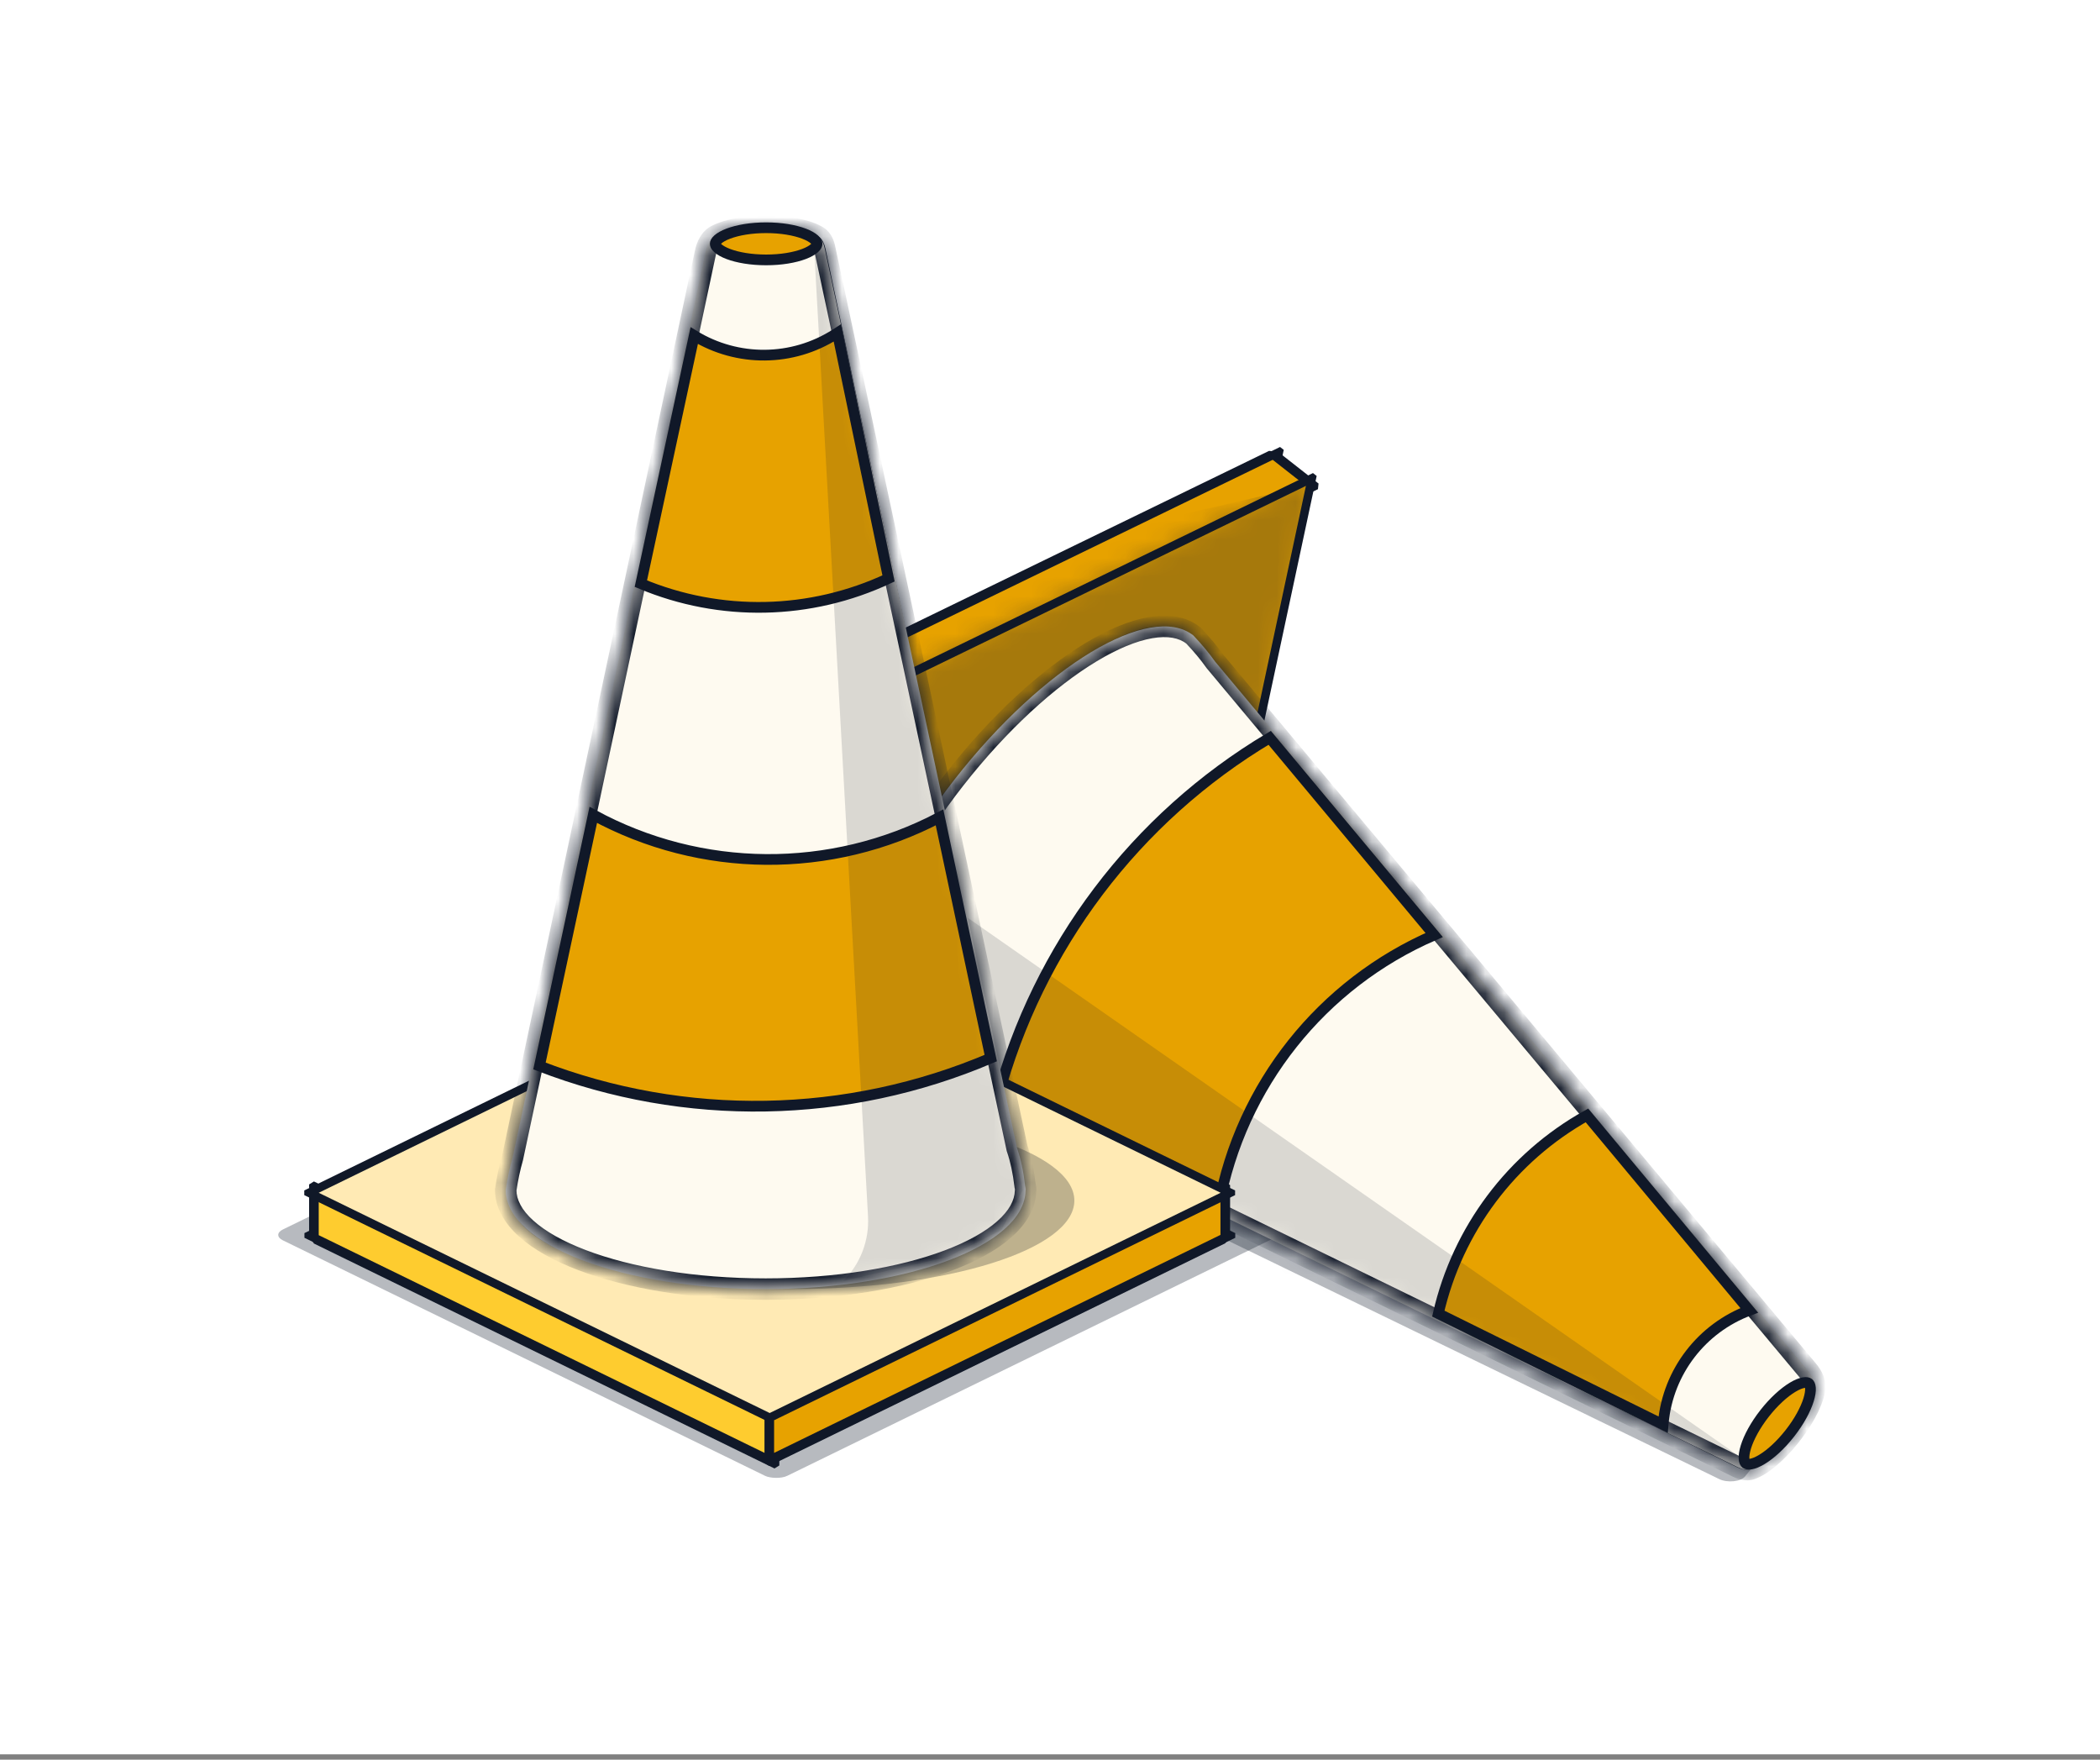
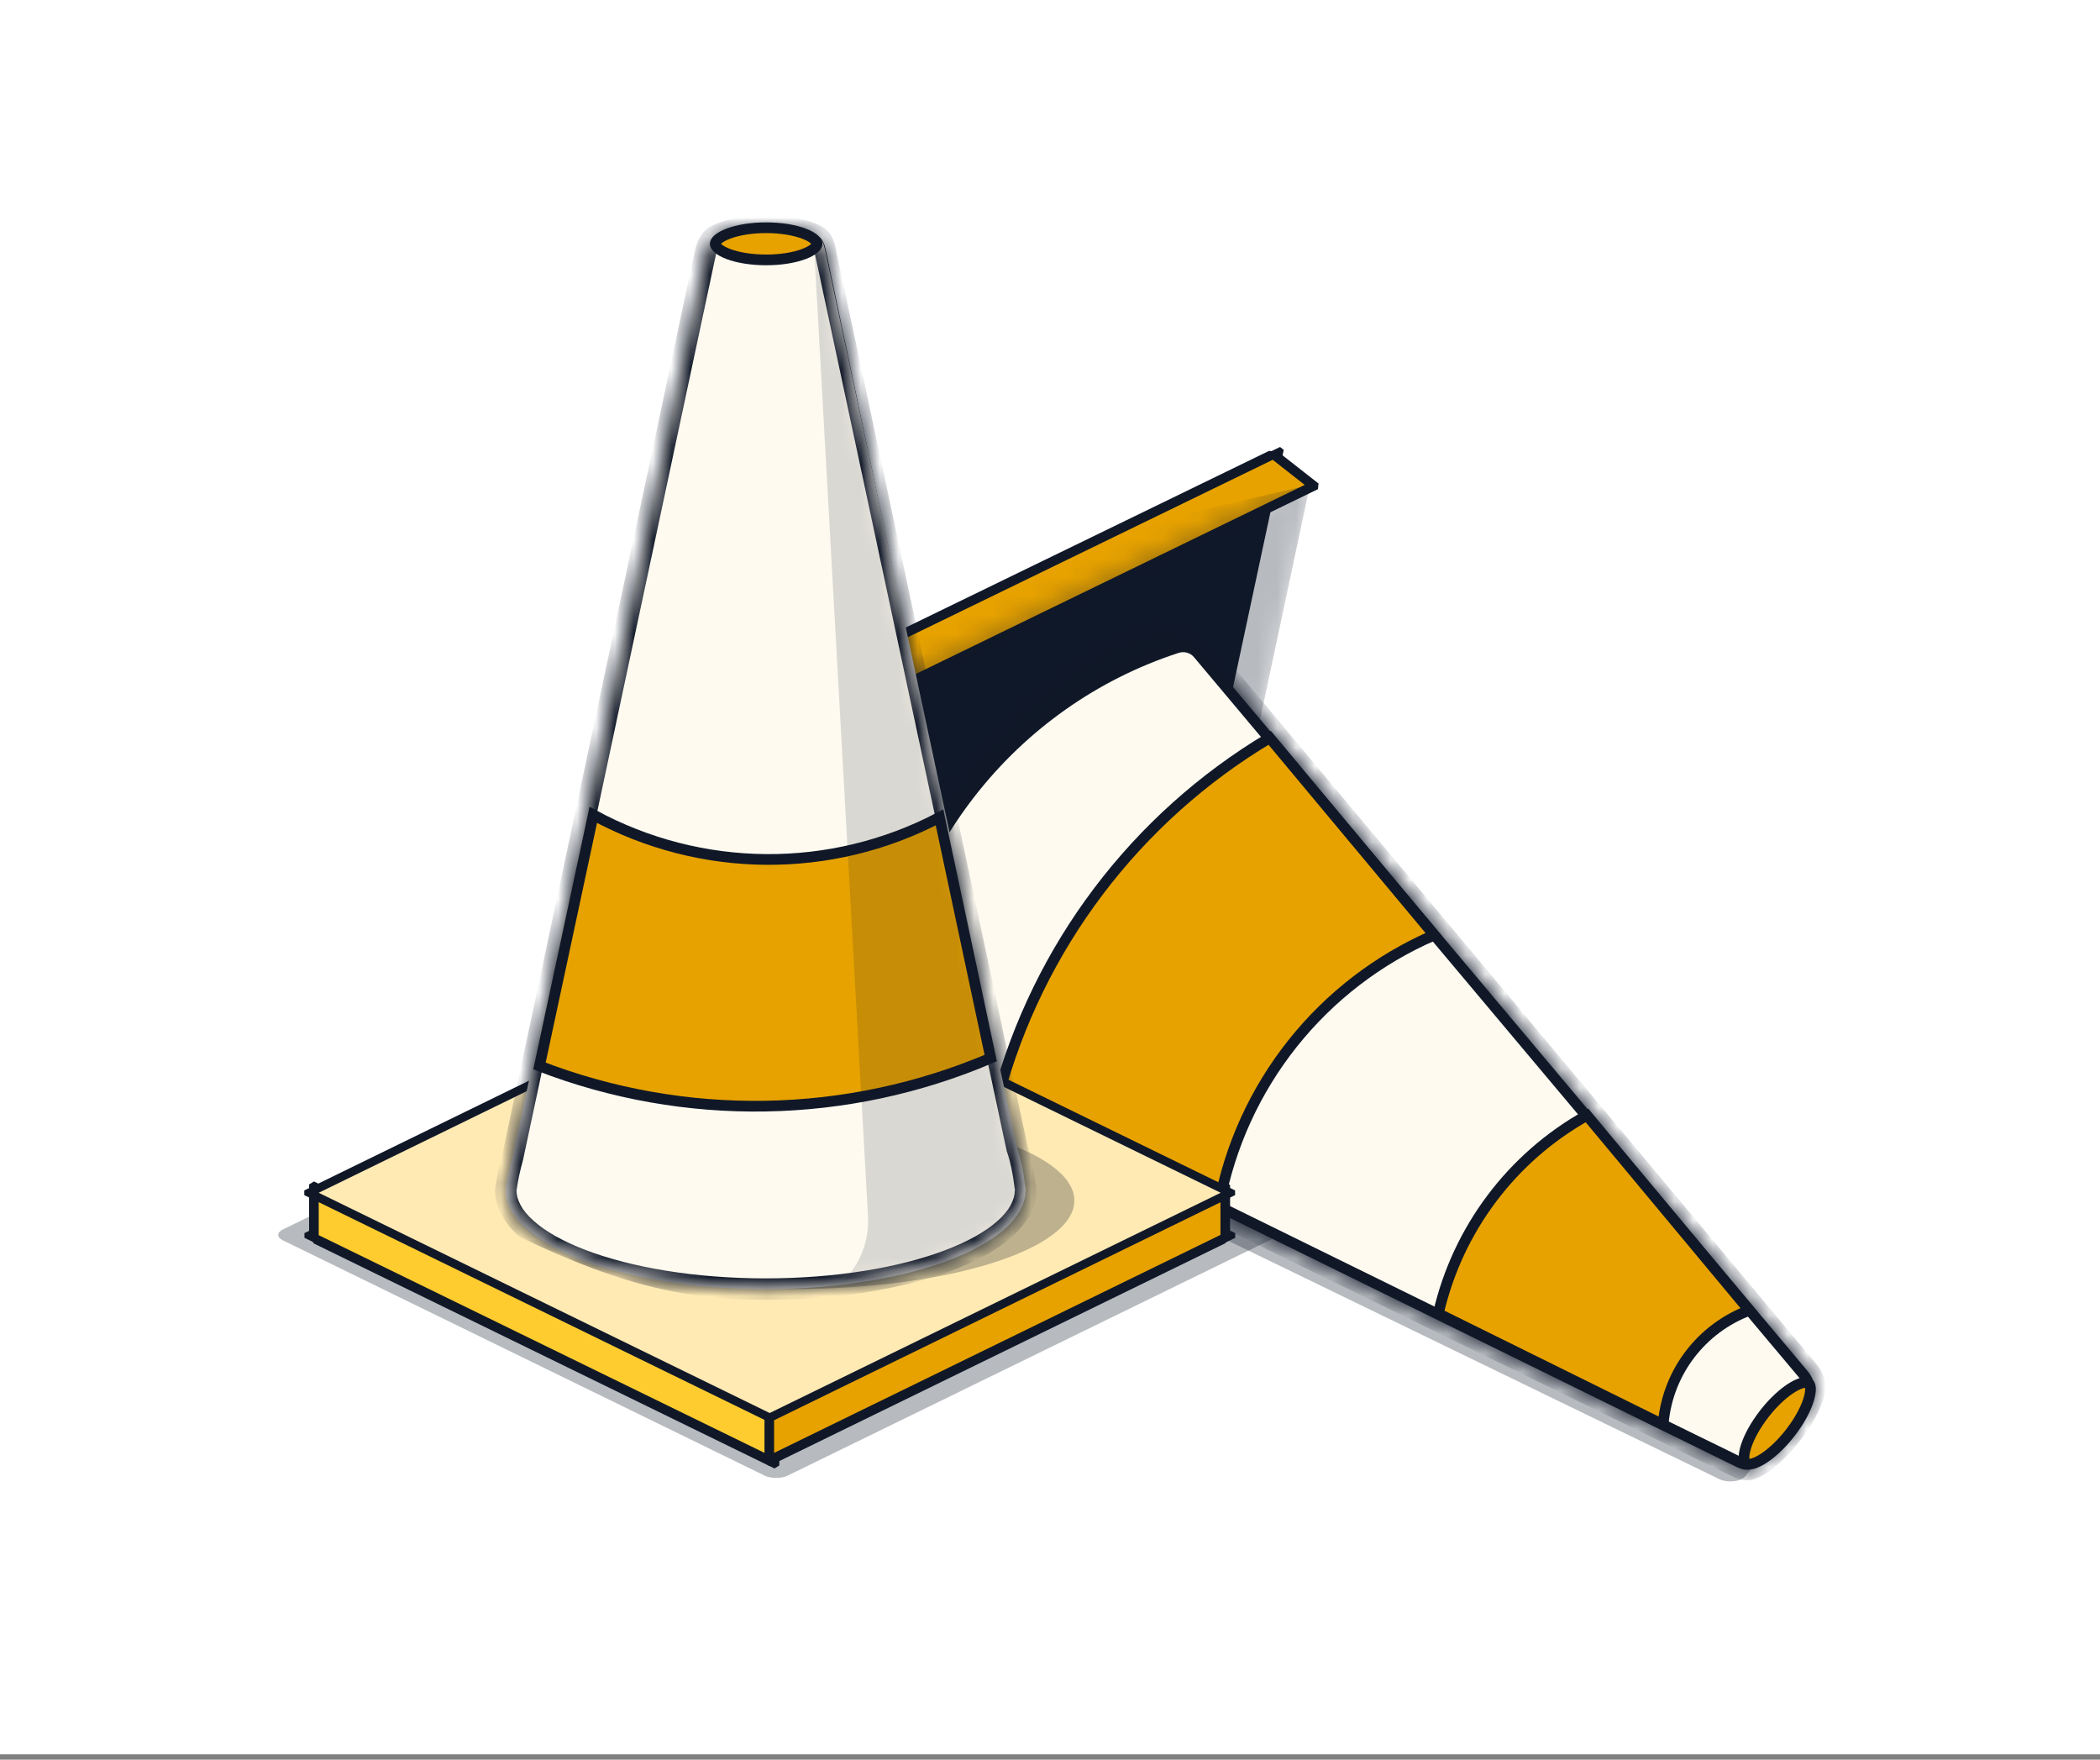
<svg xmlns="http://www.w3.org/2000/svg" width="111" height="93" viewBox="0 0 111 93" fill="none">
  <rect x="0" y="0" width="111" height="93" fill="#808080" stroke="none" />
  <rect width="111" height="92.718" fill="white" />
  <rect width="33.52" height="29.656" rx="0.651" transform="matrix(0.899 -0.439 0.899 0.439 14.364 65.266)" fill="#101828" fill-opacity="0.3" />
  <path d="M39.848 53.41C39.523 53.253 39.523 52.997 39.846 52.839L43.91 50.856C44.233 50.698 44.757 50.698 45.08 50.856L94.263 74.855C94.496 74.969 94.569 75.139 94.448 75.288L92.235 78.036C92.018 78.307 91.304 78.38 90.882 78.175L39.848 53.41Z" fill="#101828" fill-opacity="0.3" />
  <rect x="0.195" y="0.153" width="27.081" height="27.081" transform="matrix(-0.899 0.437 0.209 -0.978 62.084 50.45)" fill="#101828" stroke="#101828" stroke-width="0.566" stroke-linejoin="bevel" />
  <rect x="0.477" y="0.051" width="27.081" height="2.715" transform="matrix(-0.899 0.437 -0.787 -0.617 69.909 25.502)" fill="#E7A200" stroke="#101828" stroke-width="0.566" stroke-linejoin="bevel" />
  <rect x="0.282" y="-0.102" width="26.81" height="2.668" transform="matrix(-0.209 0.978 -0.787 -0.617 45.28 37.013)" fill="#E7A200" stroke="#101828" stroke-width="0.566" stroke-linejoin="bevel" />
-   <rect x="0.314" y="-0.401" width="27.081" height="27.081" transform="matrix(-0.209 0.978 -0.899 0.437 69.046 25.147)" fill="#E7A200" stroke="#101828" stroke-width="0.566" stroke-linejoin="bevel" />
  <mask id="mask0_10382_1112" style="mask-type:alpha" maskUnits="userSpaceOnUse" x="39" y="25" width="31" height="39">
    <rect x="0.314" y="-0.401" width="27.05" height="27.081" transform="matrix(-0.209 0.978 -0.899 0.437 69.045 25.18)" fill="#FFEAB4" stroke="black" stroke-width="0.566" stroke-linejoin="bevel" />
  </mask>
  <g mask="url(#mask0_10382_1112)">
    <path d="M57.859 28.261L69.243 25.628L66.41 38.942L52.104 40.359L45.917 50.11C44.571 52.233 42.35 53.212 41.865 51.897L39.867 51.232L42.938 35.825L57.859 28.261Z" fill="#101828" fill-opacity="0.3" />
  </g>
  <ellipse cx="53.256" cy="45.17" rx="14.873" ry="4.674" transform="rotate(128.07 53.256 45.17)" fill="#101828" fill-opacity="0.27" />
  <path d="M94.303 75.802C93.984 76.191 93.642 76.545 93.312 76.823C92.979 77.104 92.675 77.294 92.433 77.377C92.302 77.422 92.133 77.385 91.91 77.275L47.108 55.257C46.732 55.072 46.506 54.675 46.537 54.245C47.206 45.047 53.438 37.091 62.208 34.238C62.617 34.105 63.057 34.23 63.327 34.55L95.304 72.616C95.535 72.891 95.655 73.173 95.602 73.43C95.463 74.116 94.948 75.013 94.303 75.802Z" fill="#FEFAF0" stroke="#101828" stroke-width="0.566" />
  <mask id="path-12-inside-1_10382_1112" fill="white">
    <path d="M95.91 73.477C95.607 74.982 93.712 77.245 92.552 77.639C92.308 77.722 92.05 77.638 91.818 77.525L48.128 56.214C47.569 56.02 46.971 55.731 46.323 55.334L46.239 55.292C46.155 55.251 46.101 55.208 46.069 55.162C43.89 53.311 45.841 47.084 50.477 41.166C55.156 35.193 60.796 31.797 63.075 33.582C63.533 34.065 63.915 34.525 64.227 34.966L95.554 72.429C95.804 72.728 95.987 73.095 95.91 73.477Z" />
  </mask>
-   <path d="M95.91 73.477C95.607 74.982 93.712 77.245 92.552 77.639C92.308 77.722 92.05 77.638 91.818 77.525L48.128 56.214C47.569 56.02 46.971 55.731 46.323 55.334L46.239 55.292C46.155 55.251 46.101 55.208 46.069 55.162C43.89 53.311 45.841 47.084 50.477 41.166C55.156 35.193 60.796 31.797 63.075 33.582C63.533 34.065 63.915 34.525 64.227 34.966L95.554 72.429C95.804 72.728 95.987 73.095 95.91 73.477Z" fill="#FEFAF0" />
  <path d="M95.91 73.477L96.465 73.589L96.465 73.589L95.91 73.477ZM92.552 77.639L92.734 78.176L92.734 78.175L92.552 77.639ZM91.818 77.525L91.57 78.034L91.57 78.034L91.818 77.525ZM48.128 56.214L48.376 55.705L48.345 55.69L48.313 55.679L48.128 56.214ZM46.323 55.334L46.619 54.851L46.596 54.837L46.572 54.825L46.323 55.334ZM46.239 55.292L45.989 55.801L45.99 55.801L46.239 55.292ZM46.069 55.162L46.53 54.834L46.489 54.776L46.435 54.731L46.069 55.162ZM50.477 41.166L50.031 40.817L50.031 40.817L50.477 41.166ZM63.075 33.582L63.485 33.192L63.457 33.162L63.424 33.136L63.075 33.582ZM64.227 34.966L63.765 35.293L63.778 35.312L63.793 35.329L64.227 34.966ZM95.554 72.429L95.988 72.066L95.988 72.066L95.554 72.429ZM95.91 73.477L95.355 73.365C95.23 73.984 94.748 74.841 94.114 75.616C93.804 75.996 93.473 76.336 93.159 76.601C92.836 76.873 92.563 77.038 92.37 77.103L92.552 77.639L92.734 78.175C93.121 78.044 93.519 77.778 93.888 77.467C94.265 77.15 94.644 76.757 94.991 76.333C95.67 75.502 96.287 74.474 96.465 73.589L95.91 73.477ZM92.552 77.639L92.37 77.103C92.365 77.105 92.345 77.111 92.292 77.101C92.235 77.089 92.161 77.062 92.066 77.016L91.818 77.525L91.57 78.034C91.821 78.156 92.261 78.336 92.734 78.176L92.552 77.639ZM91.818 77.525L92.066 77.016L48.376 55.705L48.128 56.214L47.88 56.723L91.57 78.034L91.818 77.525ZM48.128 56.214L48.313 55.679C47.801 55.502 47.239 55.231 46.619 54.851L46.323 55.334L46.027 55.816C46.702 56.23 47.338 56.539 47.942 56.749L48.128 56.214ZM46.323 55.334L46.572 54.825L46.487 54.784L46.239 55.292L45.99 55.801L46.074 55.842L46.323 55.334ZM46.239 55.292L46.488 54.784C46.457 54.769 46.491 54.779 46.53 54.834L46.069 55.162L45.608 55.49C45.712 55.637 45.852 55.734 45.989 55.801L46.239 55.292ZM46.069 55.162L46.435 54.731C46.051 54.404 45.798 53.843 45.752 52.996C45.706 52.15 45.872 51.085 46.257 49.859C47.027 47.411 48.636 44.434 50.922 41.515L50.477 41.166L50.031 40.817C47.682 43.816 45.997 46.912 45.177 49.519C44.768 50.821 44.565 52.03 44.621 53.057C44.677 54.083 44.997 54.994 45.702 55.594L46.069 55.162ZM50.477 41.166L50.922 41.515C53.23 38.569 55.761 36.278 57.968 34.95C59.073 34.284 60.071 33.876 60.9 33.732C61.73 33.587 62.326 33.715 62.726 34.027L63.075 33.582L63.424 33.136C62.684 32.556 61.721 32.439 60.706 32.616C59.691 32.793 58.558 33.272 57.384 33.98C55.031 35.396 52.402 37.79 50.031 40.817L50.477 41.166ZM63.075 33.582L62.664 33.971C63.107 34.438 63.471 34.878 63.765 35.293L64.227 34.966L64.689 34.638C64.359 34.172 63.959 33.691 63.485 33.192L63.075 33.582ZM64.227 34.966L63.793 35.329L95.119 72.792L95.554 72.429L95.988 72.066L64.662 34.602L64.227 34.966ZM95.554 72.429L95.119 72.792C95.329 73.042 95.381 73.235 95.355 73.365L95.91 73.477L96.465 73.589C96.593 72.955 96.279 72.414 95.988 72.066L95.554 72.429Z" fill="#101828" mask="url(#path-12-inside-1_10382_1112)" />
  <path d="M75.806 49.418C69.861 51.992 65.586 57.362 64.415 63.743L52.733 58.031C54.863 50.057 60.019 43.226 67.112 38.995L75.806 49.418Z" fill="#E7A200" stroke="#101828" stroke-width="0.566" />
  <path d="M76.025 69.425C77.046 64.976 79.902 61.172 83.881 58.95L92.461 69.254C89.95 70.194 88.175 72.487 87.918 75.181L87.908 75.297L76.025 69.425Z" fill="#E7A200" stroke="#101828" stroke-width="0.566" />
  <path d="M94.609 75.75C94.118 76.377 93.585 76.858 93.128 77.133C92.898 77.271 92.702 77.35 92.549 77.376C92.396 77.403 92.318 77.375 92.28 77.345C92.243 77.315 92.196 77.247 92.185 77.092C92.174 76.937 92.204 76.727 92.283 76.471C92.441 75.962 92.78 75.328 93.27 74.702C93.761 74.075 94.295 73.594 94.752 73.318C94.981 73.18 95.178 73.101 95.331 73.075C95.484 73.048 95.562 73.078 95.6 73.107C95.637 73.137 95.684 73.205 95.695 73.359C95.706 73.514 95.676 73.724 95.597 73.98C95.439 74.49 95.1 75.124 94.609 75.75Z" fill="#E7A200" stroke="#101828" stroke-width="0.566" />
  <mask id="mask1_10382_1112" style="mask-type:alpha" maskUnits="userSpaceOnUse" x="45" y="33" width="51" height="45">
    <mask id="path-17-inside-2_10382_1112" fill="white">
      <path d="M95.88 73.474C95.576 74.978 93.681 77.241 92.521 77.635C92.277 77.718 92.019 77.634 91.788 77.521L48.047 56.186C47.519 55.998 46.955 55.724 46.348 55.356L46.208 55.289C46.115 55.243 46.059 55.194 46.029 55.143C43.867 53.281 45.82 47.064 50.448 41.156C55.127 35.182 60.767 31.787 63.046 33.572C63.519 34.07 63.91 34.544 64.227 34.997L95.523 72.425C95.774 72.725 95.957 73.091 95.88 73.474Z" />
    </mask>
    <path d="M95.88 73.474C95.576 74.978 93.681 77.241 92.521 77.635C92.277 77.718 92.019 77.634 91.788 77.521L48.047 56.186C47.519 55.998 46.955 55.724 46.348 55.356L46.208 55.289C46.115 55.243 46.059 55.194 46.029 55.143C43.867 53.281 45.82 47.064 50.448 41.156C55.127 35.182 60.767 31.787 63.046 33.572C63.519 34.07 63.91 34.544 64.227 34.997L95.523 72.425C95.774 72.725 95.957 73.091 95.88 73.474Z" fill="#FFF4D9" />
    <path d="M95.88 73.474L96.435 73.585L96.435 73.585L95.88 73.474ZM92.521 77.635L92.703 78.171L92.703 78.171L92.521 77.635ZM91.788 77.521L91.54 78.03L91.54 78.03L91.788 77.521ZM48.047 56.186L48.295 55.677L48.267 55.663L48.237 55.653L48.047 56.186ZM46.348 55.356L46.642 54.872L46.618 54.858L46.593 54.846L46.348 55.356ZM46.208 55.289L45.959 55.797L45.963 55.799L46.208 55.289ZM46.029 55.143L46.514 54.852L46.467 54.774L46.398 54.714L46.029 55.143ZM50.448 41.156L50.002 40.807L50.002 40.807L50.448 41.156ZM63.046 33.572L63.456 33.182L63.428 33.152L63.395 33.126L63.046 33.572ZM64.227 34.997L63.763 35.322L63.777 35.341L63.793 35.36L64.227 34.997ZM95.523 72.425L95.958 72.062L95.958 72.062L95.523 72.425ZM95.88 73.474L95.325 73.362C95.2 73.981 94.717 74.837 94.083 75.612C93.773 75.992 93.442 76.332 93.128 76.597C92.805 76.869 92.532 77.034 92.339 77.099L92.521 77.635L92.703 78.171C93.089 78.04 93.488 77.774 93.857 77.463C94.234 77.146 94.613 76.753 94.96 76.329C95.639 75.498 96.256 74.471 96.435 73.585L95.88 73.474ZM92.521 77.635L92.339 77.099C92.334 77.101 92.313 77.107 92.26 77.097C92.204 77.085 92.131 77.059 92.036 77.013L91.788 77.521L91.54 78.03C91.791 78.153 92.231 78.332 92.703 78.171L92.521 77.635ZM91.788 77.521L92.036 77.013L48.295 55.677L48.047 56.186L47.799 56.695L91.54 78.03L91.788 77.521ZM48.047 56.186L48.237 55.653C47.752 55.48 47.223 55.225 46.642 54.872L46.348 55.356L46.054 55.84C46.688 56.224 47.286 56.516 47.858 56.719L48.047 56.186ZM46.348 55.356L46.593 54.846L46.454 54.779L46.208 55.289L45.963 55.799L46.102 55.866L46.348 55.356ZM46.208 55.289L46.458 54.781C46.421 54.763 46.469 54.777 46.514 54.852L46.029 55.143L45.543 55.434C45.65 55.612 45.809 55.724 45.959 55.797L46.208 55.289ZM46.029 55.143L46.398 54.714C46.017 54.386 45.766 53.822 45.722 52.973C45.678 52.127 45.846 51.062 46.232 49.837C47.004 47.391 48.611 44.419 50.894 41.505L50.448 41.156L50.002 40.807C47.657 43.801 45.974 46.892 45.152 49.496C44.742 50.797 44.538 52.004 44.591 53.032C44.644 54.058 44.959 54.969 45.659 55.572L46.029 55.143ZM50.448 41.156L50.894 41.505C53.202 38.559 55.732 36.268 57.939 34.94C59.044 34.274 60.042 33.866 60.871 33.721C61.701 33.577 62.297 33.705 62.697 34.017L63.046 33.572L63.395 33.126C62.655 32.547 61.692 32.429 60.677 32.606C59.662 32.783 58.529 33.262 57.355 33.969C55.002 35.386 52.373 37.78 50.002 40.807L50.448 41.156ZM63.046 33.572L62.635 33.961C63.092 34.443 63.465 34.895 63.763 35.322L64.227 34.997L64.691 34.672C64.355 34.192 63.945 33.697 63.456 33.182L63.046 33.572ZM64.227 34.997L63.793 35.36L95.089 72.789L95.523 72.425L95.958 72.062L64.661 34.634L64.227 34.997ZM95.523 72.425L95.089 72.788C95.299 73.039 95.351 73.231 95.325 73.362L95.88 73.474L96.435 73.585C96.563 72.951 96.249 72.41 95.958 72.062L95.523 72.425Z" fill="#101828" mask="url(#path-17-inside-2_10382_1112)" />
  </mask>
  <g mask="url(#mask1_10382_1112)">
-     <path d="M35.823 54.541L48.242 44.657C48.396 45.922 49.081 47.062 50.126 47.792L92.038 77.039L46.965 73.163L35.823 54.541Z" fill="#101828" fill-opacity="0.15" />
-   </g>
+     </g>
  <rect y="-0.248" width="27.081" height="27.081" transform="matrix(0.899 0.439 -0.899 0.439 40.469 53.515)" fill="#101828" stroke="#101828" stroke-width="0.566" stroke-linejoin="bevel" />
  <rect x="-0.254" y="-0.407" width="27.081" height="2.715" transform="matrix(0.899 0.439 3.76651e-05 1 16.821 63.242)" fill="#FECC2F" stroke="#101828" stroke-width="0.566" stroke-linejoin="bevel" />
  <rect x="-0.254" y="-0.159" width="26.81" height="2.668" transform="matrix(0.899 -0.439 -3.76651e-05 1 40.891 74.574)" fill="#E7A200" stroke="#101828" stroke-width="0.566" stroke-linejoin="bevel" />
  <rect x="-0.509" width="27.081" height="27.081" transform="matrix(0.899 -0.439 0.899 0.439 16.795 62.816)" fill="#FFEAB4" stroke="#101828" stroke-width="0.566" stroke-linejoin="bevel" />
  <ellipse cx="41.914" cy="63.453" rx="14.873" ry="4.674" fill="#101828" fill-opacity="0.27" />
  <path d="M40.722 12.239C41.225 12.25 41.715 12.302 42.137 12.39C42.563 12.479 42.901 12.601 43.115 12.74C43.231 12.816 43.306 12.971 43.357 13.215L53.649 62.062C53.736 62.472 53.563 62.895 53.205 63.136C45.551 68.281 35.445 68.281 27.791 63.136C27.433 62.895 27.261 62.472 27.347 62.062L37.597 13.416C37.671 13.064 37.819 12.796 38.054 12.679C38.679 12.366 39.704 12.218 40.722 12.239Z" fill="#FEFAF0" stroke="#101828" stroke-width="0.566" />
  <mask id="path-26-inside-3_10382_1112" fill="white">
    <path d="M37.889 12.434C39.26 11.745 42.212 11.841 43.237 12.512C43.453 12.653 43.545 12.907 43.599 13.159L53.761 60.69C53.956 61.254 54.098 61.91 54.185 62.675L54.202 62.751C54.219 62.832 54.218 62.896 54.207 62.947C54.125 65.815 48.008 68.13 40.471 68.13C32.883 68.13 26.732 65.784 26.731 62.89C26.825 62.256 26.946 61.69 27.093 61.188L37.283 13.361C37.364 12.98 37.54 12.609 37.889 12.434Z" />
  </mask>
  <path d="M37.889 12.434C39.26 11.745 42.212 11.841 43.237 12.512C43.453 12.653 43.545 12.907 43.599 13.159L53.761 60.69C53.956 61.254 54.098 61.91 54.185 62.675L54.202 62.751C54.219 62.832 54.218 62.896 54.207 62.947C54.125 65.815 48.008 68.13 40.471 68.13C32.883 68.13 26.732 65.784 26.731 62.89C26.825 62.256 26.946 61.69 27.093 61.188L37.283 13.361C37.364 12.98 37.54 12.609 37.889 12.434Z" fill="#FEFAF0" />
-   <path d="M37.889 12.434L37.635 11.928L37.634 11.928L37.889 12.434ZM43.237 12.512L43.547 12.038L43.547 12.038L43.237 12.512ZM43.599 13.159L44.152 13.041L44.152 13.041L43.599 13.159ZM53.761 60.69L53.207 60.808L53.214 60.842L53.226 60.874L53.761 60.69ZM54.185 62.675L53.623 62.739L53.626 62.767L53.632 62.795L54.185 62.675ZM54.202 62.751L54.756 62.634L54.755 62.63L54.202 62.751ZM54.207 62.947L53.654 62.827L53.643 62.878L53.641 62.931L54.207 62.947ZM40.471 68.13V68.696H40.471L40.471 68.13ZM26.731 62.89L26.171 62.807L26.165 62.848L26.165 62.89L26.731 62.89ZM27.093 61.188L27.636 61.346L27.642 61.326L27.646 61.306L27.093 61.188ZM37.283 13.361L37.837 13.479V13.479L37.283 13.361ZM37.889 12.434L38.143 12.94C38.707 12.656 39.679 12.508 40.681 12.529C41.171 12.539 41.643 12.59 42.046 12.674C42.458 12.76 42.756 12.874 42.928 12.986L43.237 12.512L43.547 12.038C43.205 11.814 42.75 11.664 42.278 11.566C41.796 11.465 41.252 11.408 40.705 11.397C39.631 11.374 38.442 11.522 37.635 11.928L37.889 12.434ZM43.237 12.512L42.927 12.985C42.931 12.988 42.949 13 42.973 13.048C42.999 13.1 43.023 13.174 43.045 13.278L43.599 13.159L44.152 13.041C44.094 12.768 43.965 12.311 43.547 12.038L43.237 12.512ZM43.599 13.159L43.045 13.278L53.207 60.808L53.761 60.69L54.314 60.571L44.152 13.041L43.599 13.159ZM53.761 60.69L53.226 60.874C53.404 61.392 53.539 62.007 53.623 62.739L54.185 62.675L54.748 62.611C54.657 61.814 54.507 61.116 54.296 60.505L53.761 60.69ZM54.185 62.675L53.632 62.795L53.649 62.871L54.202 62.751L54.755 62.63L54.739 62.554L54.185 62.675ZM54.202 62.751L53.648 62.868C53.65 62.877 53.649 62.877 53.649 62.869C53.649 62.86 53.65 62.846 53.654 62.827L54.207 62.947L54.76 63.068C54.791 62.926 54.787 62.78 54.756 62.634L54.202 62.751ZM54.207 62.947L53.641 62.931C53.627 63.436 53.346 63.982 52.712 64.542C52.078 65.102 51.138 65.63 49.935 66.084C47.532 66.992 44.189 67.564 40.471 67.564L40.471 68.13L40.471 68.696C44.29 68.696 47.774 68.11 50.335 67.144C51.613 66.661 52.689 66.073 53.461 65.391C54.232 64.711 54.746 63.893 54.773 62.963L54.207 62.947ZM40.471 68.13V67.564C36.728 67.564 33.364 66.984 30.958 66.066C29.752 65.606 28.816 65.073 28.191 64.509C27.565 63.945 27.298 63.397 27.298 62.889L26.731 62.89L26.165 62.89C26.166 63.83 26.667 64.66 27.432 65.35C28.198 66.04 29.273 66.635 30.554 67.124C33.12 68.103 36.626 68.696 40.471 68.696V68.13ZM26.731 62.89L27.291 62.973C27.382 62.359 27.498 61.82 27.636 61.346L27.093 61.188L26.549 61.029C26.394 61.561 26.268 62.152 26.171 62.807L26.731 62.89ZM27.093 61.188L27.646 61.306L37.837 13.479L37.283 13.361L36.73 13.243L26.539 61.069L27.093 61.188ZM37.283 13.361L37.837 13.479C37.905 13.16 38.024 12.999 38.143 12.939L37.889 12.434L37.634 11.928C37.056 12.218 36.824 12.8 36.73 13.243L37.283 13.361Z" fill="#101828" mask="url(#path-26-inside-3_10382_1112)" />
+   <path d="M37.889 12.434L37.635 11.928L37.634 11.928L37.889 12.434ZM43.237 12.512L43.547 12.038L43.547 12.038L43.237 12.512ZM43.599 13.159L44.152 13.041L44.152 13.041L43.599 13.159ZM53.761 60.69L53.207 60.808L53.214 60.842L53.226 60.874L53.761 60.69ZM54.185 62.675L53.623 62.739L53.626 62.767L53.632 62.795L54.185 62.675ZM54.202 62.751L54.756 62.634L54.755 62.63L54.202 62.751ZM54.207 62.947L53.654 62.827L53.643 62.878L53.641 62.931L54.207 62.947ZM40.471 68.13V68.696H40.471L40.471 68.13ZM26.731 62.89L26.171 62.807L26.165 62.848L26.165 62.89L26.731 62.89ZM27.093 61.188L27.636 61.346L27.642 61.326L27.646 61.306L27.093 61.188ZM37.283 13.361L37.837 13.479V13.479L37.283 13.361ZM37.889 12.434L38.143 12.94C38.707 12.656 39.679 12.508 40.681 12.529C41.171 12.539 41.643 12.59 42.046 12.674C42.458 12.76 42.756 12.874 42.928 12.986L43.237 12.512L43.547 12.038C43.205 11.814 42.75 11.664 42.278 11.566C41.796 11.465 41.252 11.408 40.705 11.397C39.631 11.374 38.442 11.522 37.635 11.928L37.889 12.434ZM43.237 12.512L42.927 12.985C42.931 12.988 42.949 13 42.973 13.048C42.999 13.1 43.023 13.174 43.045 13.278L43.599 13.159L44.152 13.041C44.094 12.768 43.965 12.311 43.547 12.038L43.237 12.512ZM43.599 13.159L43.045 13.278L53.207 60.808L53.761 60.69L54.314 60.571L44.152 13.041L43.599 13.159ZM53.761 60.69L53.226 60.874C53.404 61.392 53.539 62.007 53.623 62.739L54.185 62.675L54.748 62.611C54.657 61.814 54.507 61.116 54.296 60.505L53.761 60.69ZM54.185 62.675L53.632 62.795L53.649 62.871L54.202 62.751L54.755 62.63L54.739 62.554L54.185 62.675ZM54.202 62.751L53.648 62.868C53.65 62.877 53.649 62.877 53.649 62.869C53.649 62.86 53.65 62.846 53.654 62.827L54.207 62.947L54.76 63.068C54.791 62.926 54.787 62.78 54.756 62.634L54.202 62.751ZM54.207 62.947L53.641 62.931C53.627 63.436 53.346 63.982 52.712 64.542C52.078 65.102 51.138 65.63 49.935 66.084C47.532 66.992 44.189 67.564 40.471 67.564L40.471 68.13L40.471 68.696C44.29 68.696 47.774 68.11 50.335 67.144C51.613 66.661 52.689 66.073 53.461 65.391C54.232 64.711 54.746 63.893 54.773 62.963L54.207 62.947ZM40.471 68.13V67.564C36.728 67.564 33.364 66.984 30.958 66.066C29.752 65.606 28.816 65.073 28.191 64.509C27.565 63.945 27.298 63.397 27.298 62.889L26.731 62.89L26.165 62.89C26.166 63.83 26.667 64.66 27.432 65.35C33.12 68.103 36.626 68.696 40.471 68.696V68.13ZM26.731 62.89L27.291 62.973C27.382 62.359 27.498 61.82 27.636 61.346L27.093 61.188L26.549 61.029C26.394 61.561 26.268 62.152 26.171 62.807L26.731 62.89ZM27.093 61.188L27.646 61.306L37.837 13.479L37.283 13.361L36.73 13.243L26.539 61.069L27.093 61.188ZM37.283 13.361L37.837 13.479C37.905 13.16 38.024 12.999 38.143 12.939L37.889 12.434L37.634 11.928C37.056 12.218 36.824 12.8 36.73 13.243L37.283 13.361Z" fill="#101828" mask="url(#path-26-inside-3_10382_1112)" />
  <path d="M31.359 43.066C37.052 46.16 43.915 46.214 49.66 43.201L52.367 55.921C44.776 59.16 36.219 59.313 28.515 56.339L31.359 43.066Z" fill="#E7A200" stroke="#101828" stroke-width="0.566" />
-   <path d="M46.965 30.571C42.833 32.511 38.078 32.608 33.874 30.846L36.695 17.737C38.984 19.135 41.884 19.118 44.163 17.659L44.261 17.596L46.965 30.571Z" fill="#E7A200" stroke="#101828" stroke-width="0.566" />
  <path d="M40.496 12.036C41.292 12.036 41.999 12.16 42.498 12.35C42.748 12.445 42.931 12.551 43.047 12.655C43.162 12.759 43.187 12.838 43.188 12.886C43.188 12.934 43.162 13.013 43.047 13.117C42.931 13.221 42.748 13.328 42.498 13.423C41.999 13.613 41.292 13.736 40.496 13.736C39.7 13.736 38.992 13.613 38.493 13.423C38.243 13.328 38.06 13.221 37.944 13.117C37.829 13.013 37.805 12.934 37.805 12.886C37.805 12.838 37.829 12.759 37.944 12.655C38.06 12.551 38.243 12.445 38.493 12.35C38.992 12.16 39.7 12.036 40.496 12.036Z" fill="#E7A200" stroke="#101828" stroke-width="0.566" />
  <mask id="mask2_10382_1112" style="mask-type:alpha" maskUnits="userSpaceOnUse" x="26" y="11" width="29" height="58">
    <mask id="path-31-inside-4_10382_1112" fill="white">
      <path d="M37.882 12.427C39.254 11.738 42.204 11.834 43.23 12.505C43.445 12.646 43.537 12.9 43.591 13.152L53.754 60.685C53.949 61.249 54.091 61.906 54.178 62.669L54.194 62.745C54.212 62.827 54.211 62.89 54.199 62.941C54.118 65.809 48.001 68.125 40.463 68.125C32.875 68.125 26.724 65.778 26.724 62.884C26.817 62.251 26.938 61.686 27.084 61.184L37.275 13.354C37.357 12.973 37.533 12.602 37.882 12.427Z" />
    </mask>
    <path d="M37.882 12.427C39.254 11.738 42.204 11.834 43.23 12.505C43.445 12.646 43.537 12.9 43.591 13.152L53.754 60.685C53.949 61.249 54.091 61.906 54.178 62.669L54.194 62.745C54.212 62.827 54.211 62.89 54.199 62.941C54.118 65.809 48.001 68.125 40.463 68.125C32.875 68.125 26.724 65.778 26.724 62.884C26.817 62.251 26.938 61.686 27.084 61.184L37.275 13.354C37.357 12.973 37.533 12.602 37.882 12.427Z" fill="#FFF4D9" />
    <path d="M37.882 12.427L37.628 11.921L37.628 11.921L37.882 12.427ZM43.23 12.505L43.539 12.031L43.539 12.031L43.23 12.505ZM43.591 13.152L44.145 13.034L44.144 13.034L43.591 13.152ZM53.754 60.685L53.2 60.804L53.208 60.838L53.219 60.87L53.754 60.685ZM54.178 62.669L53.615 62.733L53.618 62.762L53.625 62.789L54.178 62.669ZM54.194 62.745L54.748 62.629L54.748 62.625L54.194 62.745ZM54.199 62.941L53.646 62.819L53.635 62.872L53.633 62.925L54.199 62.941ZM40.463 68.125V68.691H40.463L40.463 68.125ZM26.724 62.884L26.164 62.801L26.157 62.842V62.884H26.724ZM27.084 61.184L27.628 61.342L27.633 61.322L27.638 61.302L27.084 61.184ZM37.275 13.354L37.829 13.473L37.829 13.473L37.275 13.354ZM37.882 12.427L38.136 12.933C38.701 12.649 39.672 12.501 40.674 12.522C41.163 12.532 41.636 12.583 42.038 12.667C42.451 12.753 42.748 12.867 42.92 12.979L43.23 12.505L43.539 12.031C43.198 11.808 42.742 11.658 42.27 11.559C41.788 11.458 41.245 11.402 40.697 11.39C39.624 11.367 38.435 11.516 37.628 11.921L37.882 12.427ZM43.23 12.505L42.92 12.979C42.924 12.981 42.941 12.993 42.965 13.041C42.991 13.093 43.015 13.167 43.037 13.271L43.591 13.152L44.144 13.034C44.086 12.762 43.957 12.304 43.539 12.031L43.23 12.505ZM43.591 13.152L43.037 13.271L53.2 60.804L53.754 60.685L54.307 60.567L44.145 13.034L43.591 13.152ZM53.754 60.685L53.219 60.87C53.397 61.387 53.532 62.002 53.615 62.733L54.178 62.669L54.74 62.605C54.65 61.81 54.5 61.112 54.289 60.501L53.754 60.685ZM54.178 62.669L53.625 62.789L53.641 62.866L54.194 62.745L54.748 62.625L54.731 62.548L54.178 62.669ZM54.194 62.745L53.64 62.862C53.642 62.872 53.642 62.871 53.641 62.863C53.641 62.855 53.642 62.839 53.646 62.819L54.199 62.941L54.752 63.064C54.784 62.919 54.779 62.773 54.748 62.629L54.194 62.745ZM54.199 62.941L53.633 62.925C53.619 63.43 53.339 63.977 52.704 64.537C52.07 65.096 51.131 65.624 49.927 66.079C47.524 66.987 44.181 67.559 40.463 67.559L40.463 68.125L40.463 68.691C44.282 68.691 47.767 68.105 50.327 67.138C51.606 66.655 52.682 66.067 53.453 65.386C54.224 64.705 54.739 63.887 54.765 62.957L54.199 62.941ZM40.463 68.125V67.559C36.72 67.559 33.356 66.979 30.95 66.061C29.744 65.601 28.808 65.067 28.183 64.503C27.557 63.939 27.29 63.391 27.29 62.884H26.724H26.157C26.157 63.824 26.659 64.654 27.424 65.344C28.189 66.034 29.265 66.63 30.546 67.119C33.112 68.098 36.618 68.691 40.463 68.691V68.125ZM26.724 62.884L27.284 62.967C27.374 62.354 27.49 61.815 27.628 61.342L27.084 61.184L26.54 61.025C26.386 61.557 26.261 62.147 26.164 62.801L26.724 62.884ZM27.084 61.184L27.638 61.302L37.829 13.473L37.275 13.354L36.722 13.236L26.53 61.066L27.084 61.184ZM37.275 13.354L37.829 13.473C37.897 13.154 38.017 12.993 38.136 12.933L37.882 12.427L37.628 11.921C37.05 12.211 36.816 12.792 36.722 13.236L37.275 13.354Z" fill="#101828" mask="url(#path-31-inside-4_10382_1112)" />
  </mask>
  <g mask="url(#mask2_10382_1112)">
    <path d="M50.1 66.426L44.576 67.7C45.477 66.799 45.952 65.557 45.881 64.284L43.018 12.885L54.066 62.885L52.933 65.009L50.1 66.426Z" fill="#101828" fill-opacity="0.15" />
  </g>
</svg>